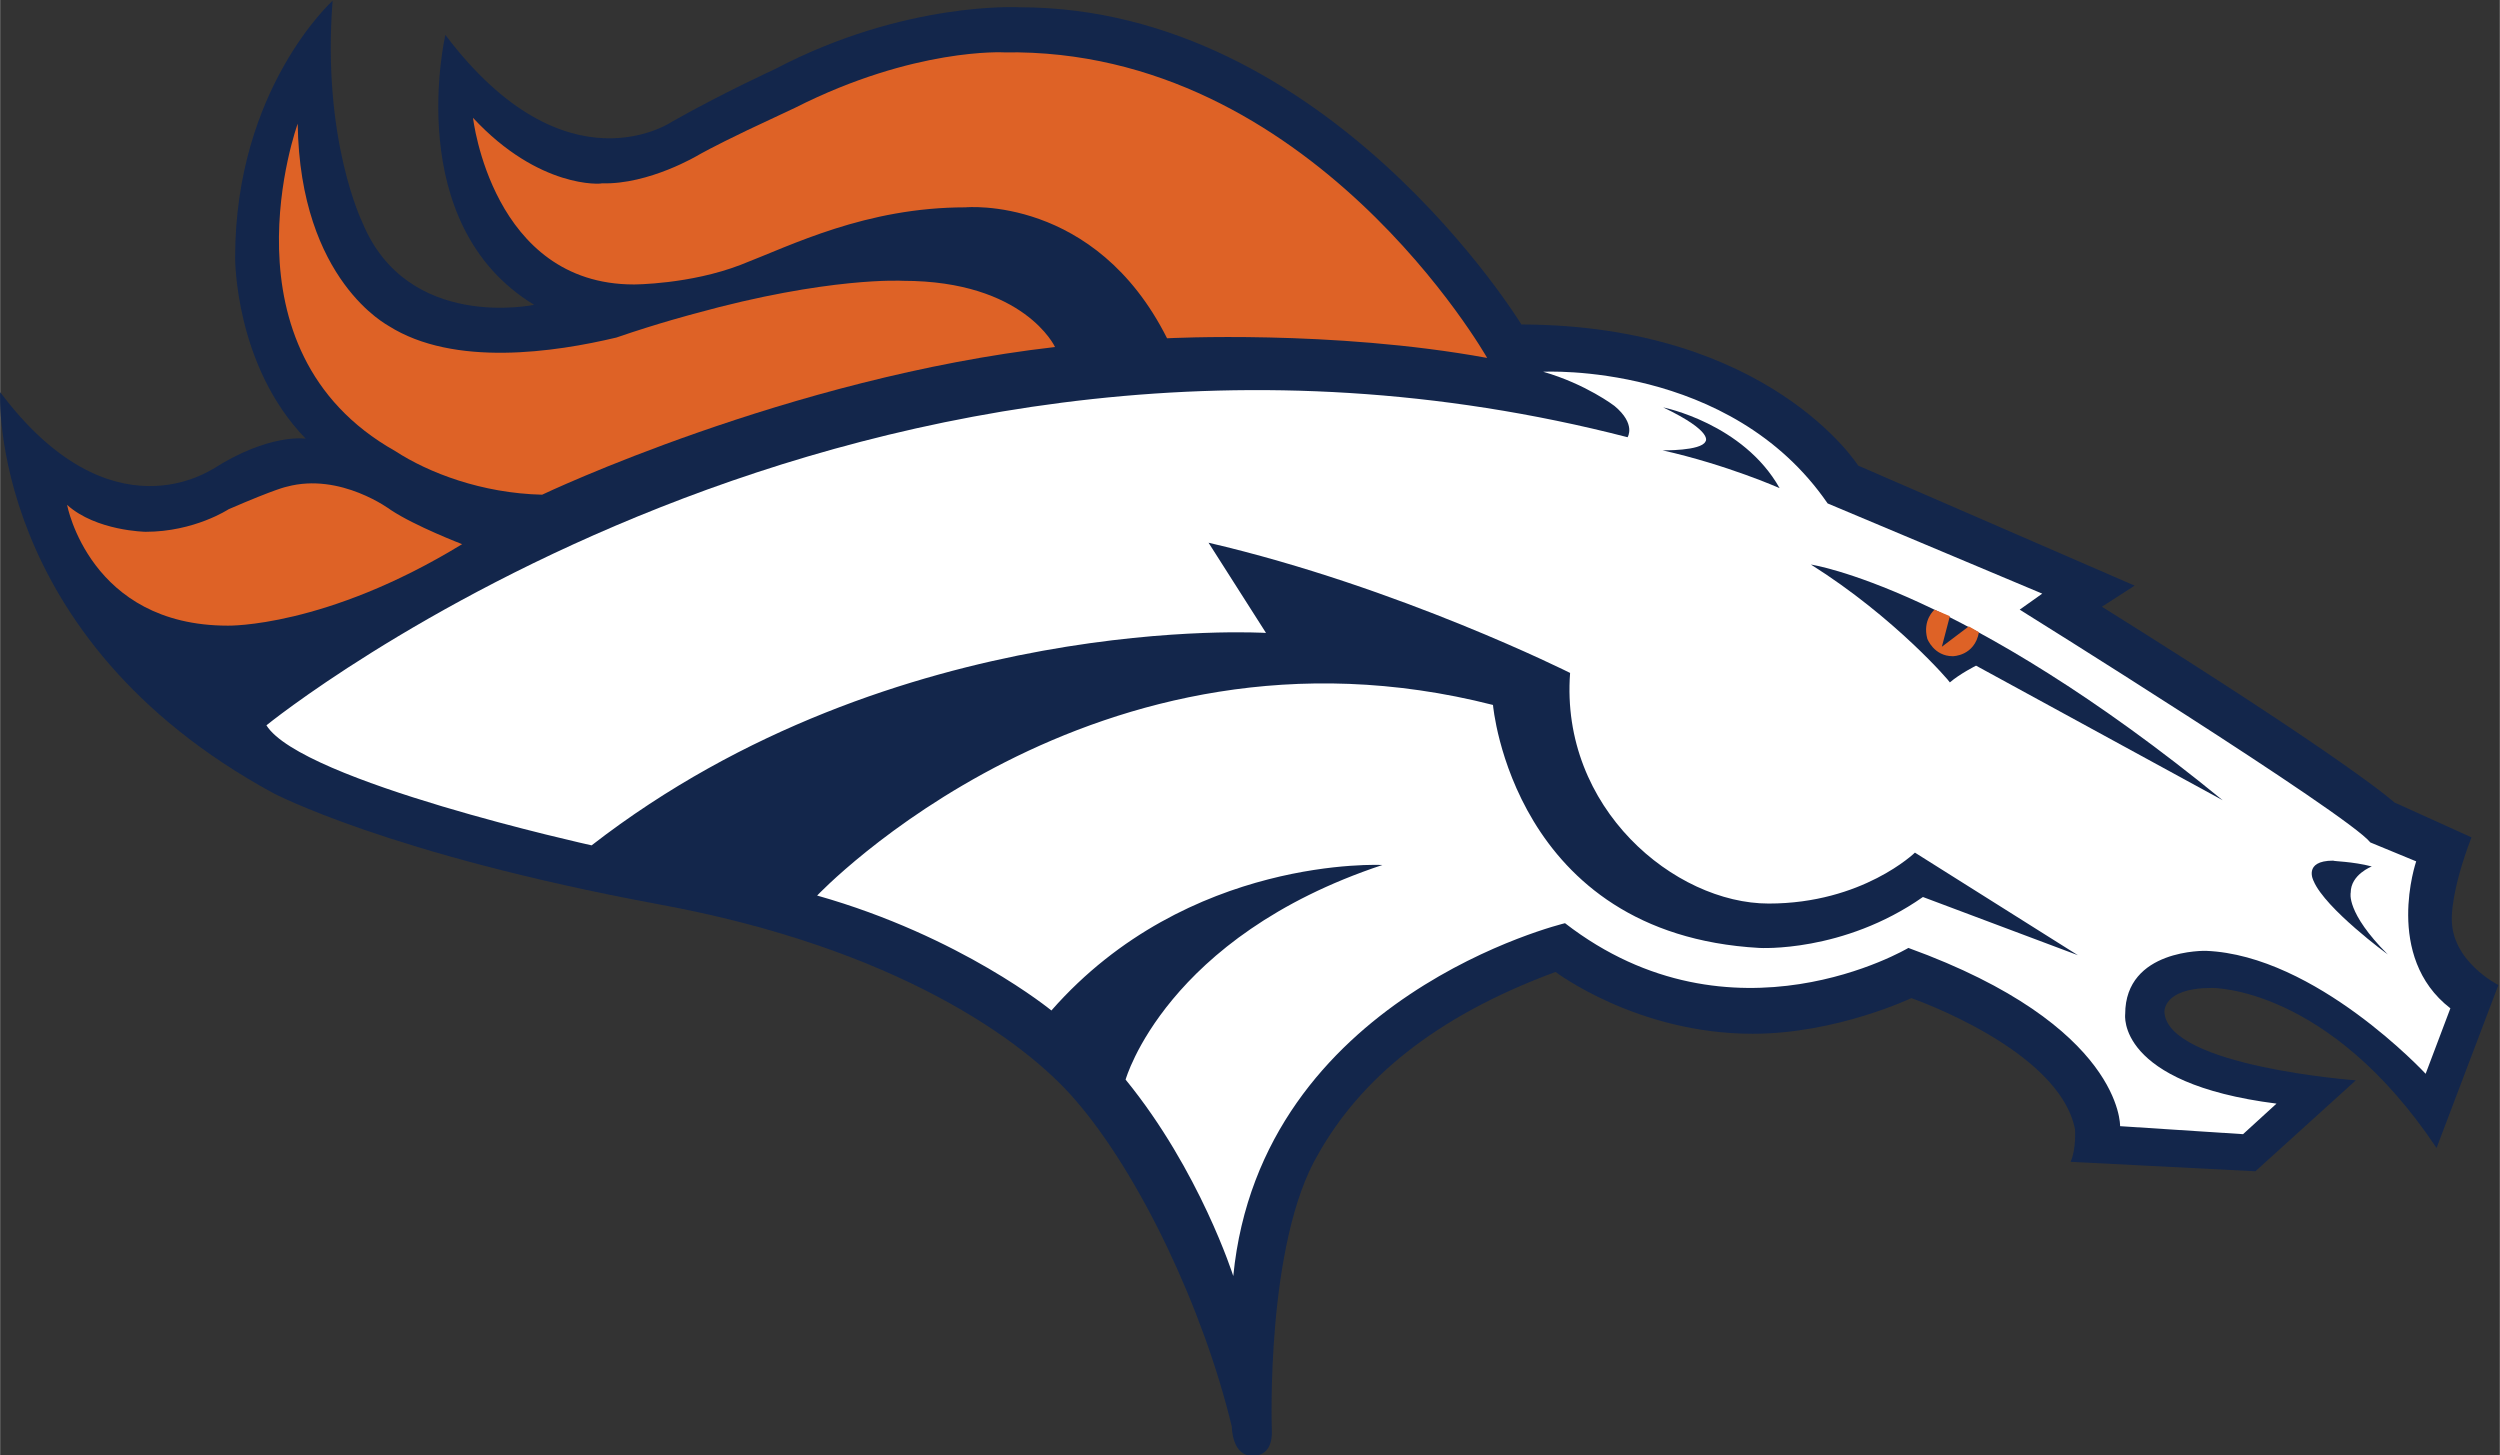
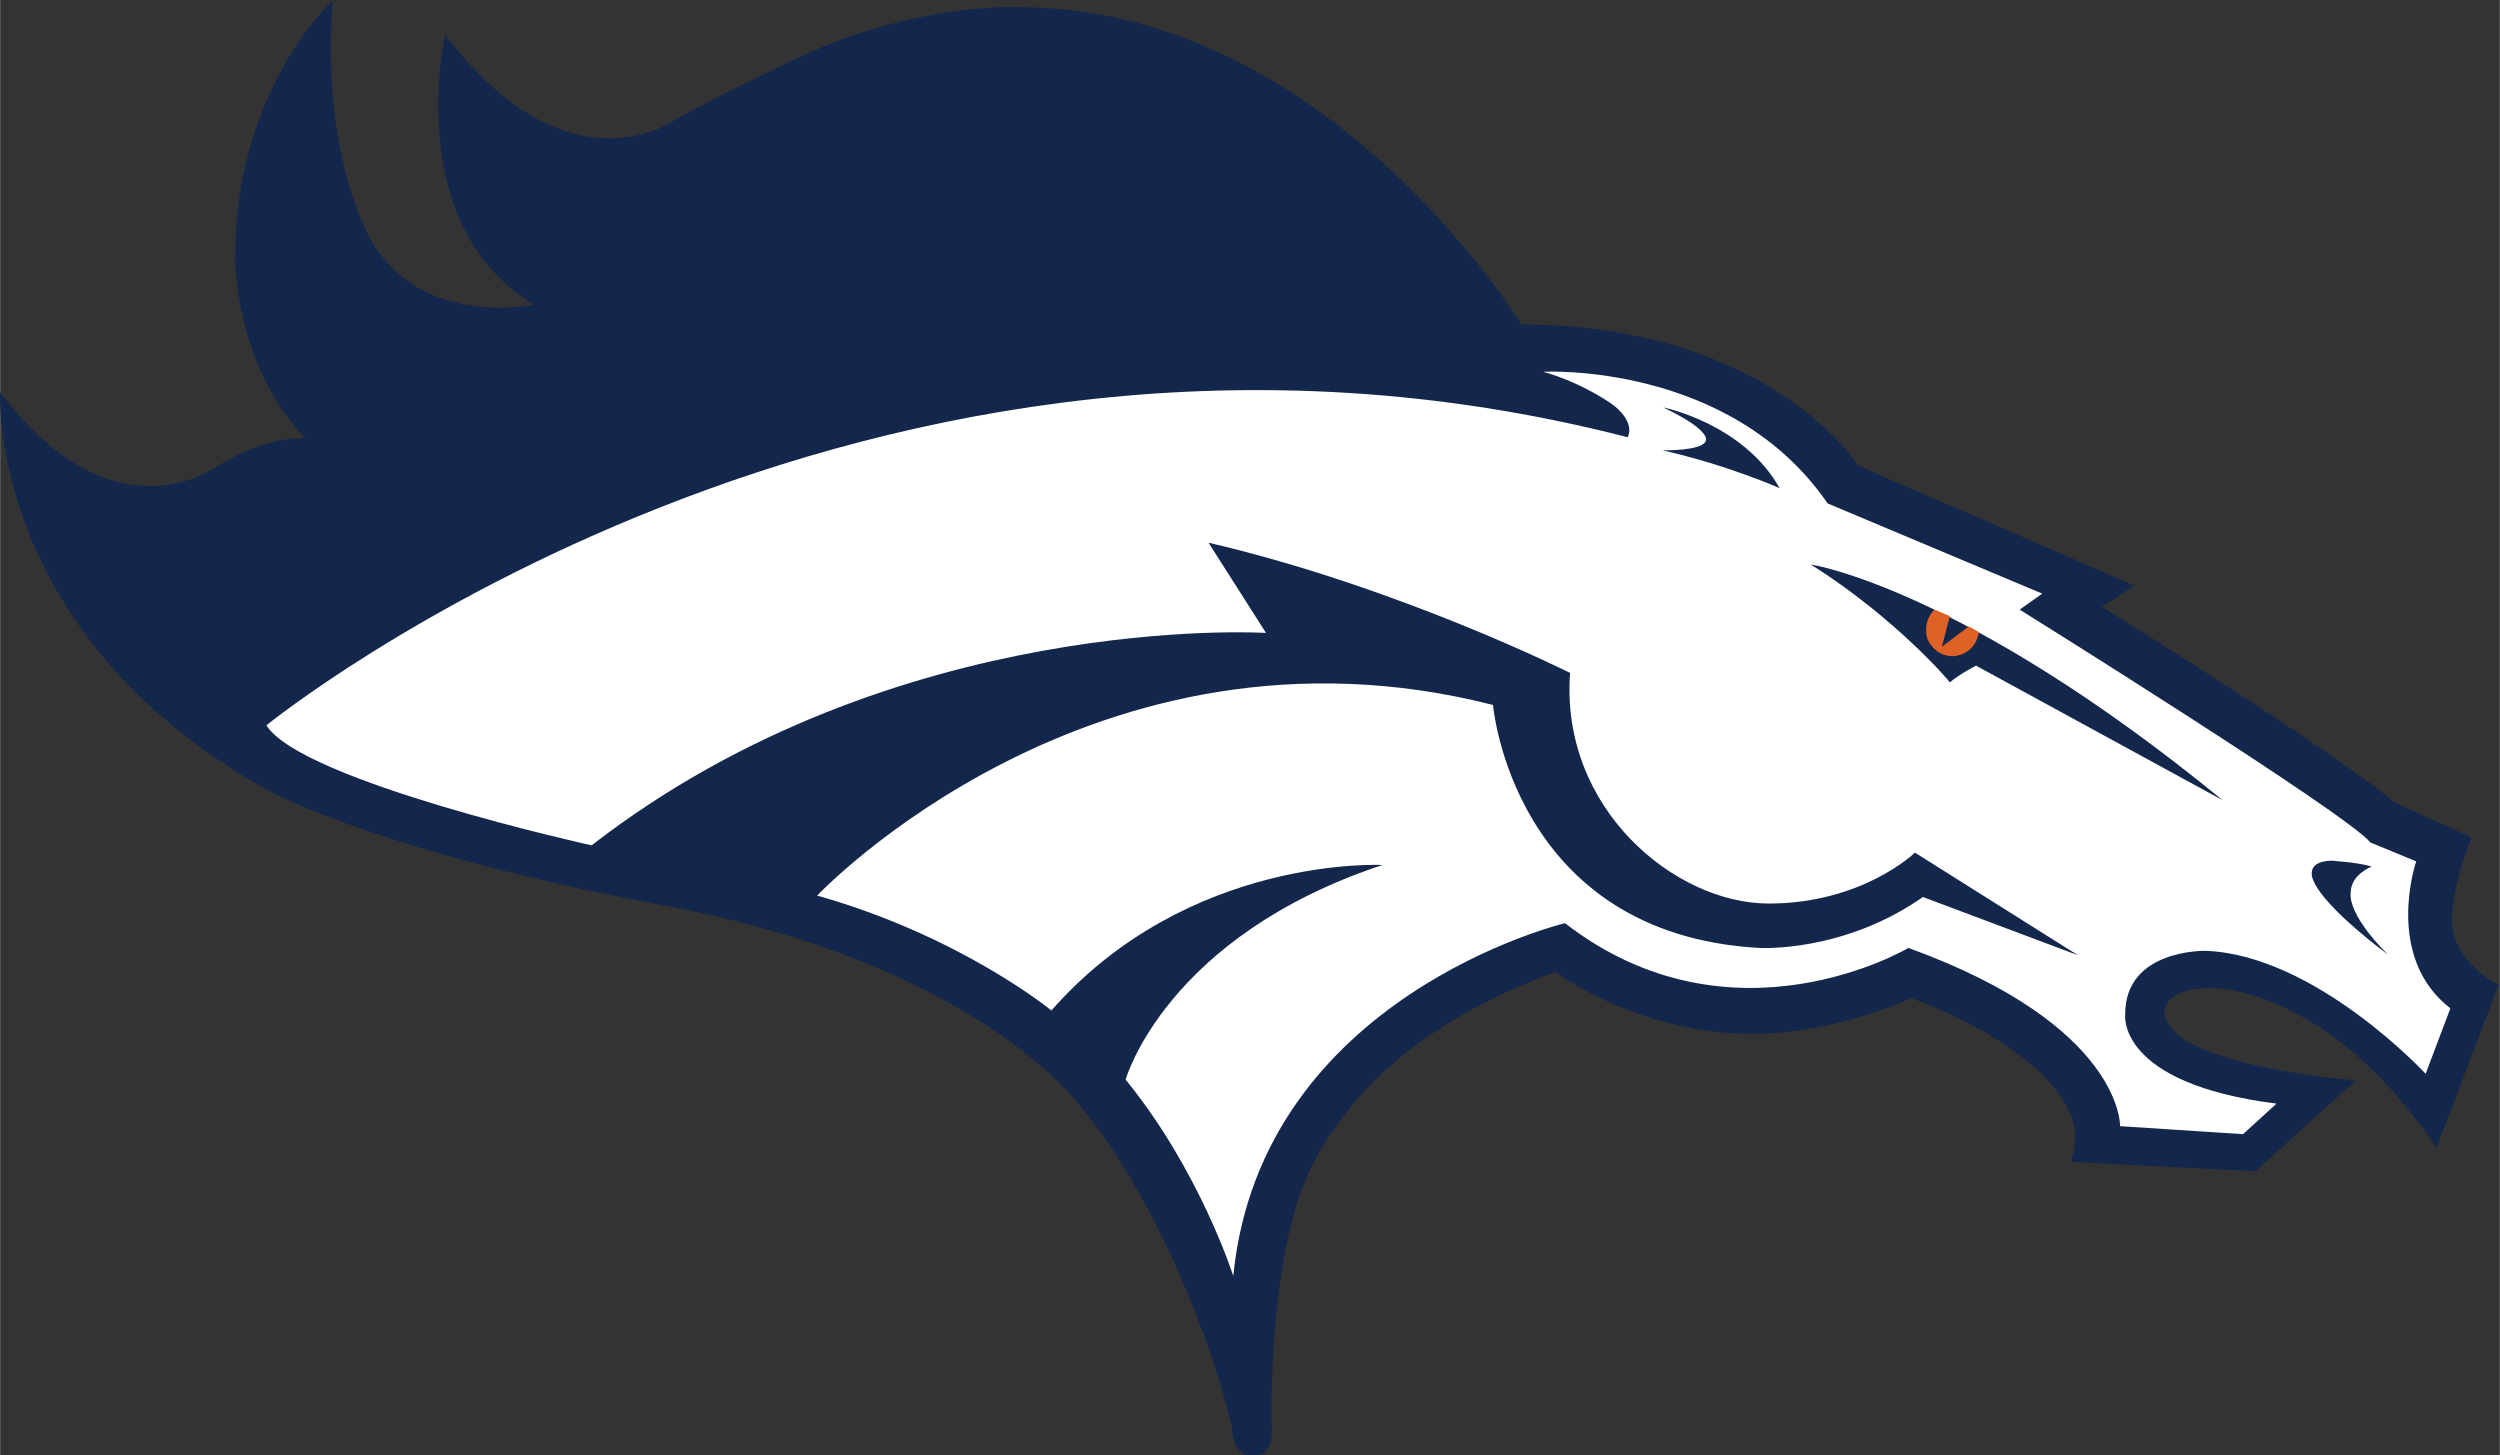
<svg xmlns="http://www.w3.org/2000/svg" id="DENVER_BRONCOS" viewBox="0 0 343.6 200" width="2500" height="1455">
  <rect x="0" y="0" width="343.6" height="200" fill="#333333" stroke="none" />
  <style>.st0{fill:#13264b}.st1{fill:#de6226}.st2{fill:#fff}</style>
  <path class="st0" d="M0 53.9S-1.8 87.6 37.5 109c0 0 15.8 8.4 53 15.3 32.7 6 50.3 18.8 57.2 26.8 8.9 10.2 17.7 28.8 21.6 45 0 0 0 4.2 3 4 0 0 2.7.2 2.5-3.6 0 0-.9-25.6 6.4-37.9 5.7-10.1 15.8-18.8 32.6-25 0 0 11.2 8.5 27.1 8.5 11.5 0 21.8-4.9 21.8-4.9s20.3 7 22.5 18c0 0 .2 2.7-.6 4.5L310 161l13.8-12.5s-25.7-1.9-26.3-9.3c0 0-.4-3.4 6.5-3.4 0 0 16-.3 30.9 22l8.5-22.4s-6.6-3.3-6.4-9.3c0 0-.1-3.7 2.7-11l-10.6-4.8s-5.8-5.4-40.2-26.9l4.5-2.9-38-16.5s-12.2-19.3-46.3-19.4c0 0-26.6-43.6-69-43.6 0 0-15.7-.9-33.6 8.5 0 0-7.2 3.3-14.1 7.2 0 0-14.6 10.1-31.2-11.9 0 0-6.1 26 12.2 37.1 0 0-17.4 3.7-23.6-11.3 0 0-5.6-11.4-4.1-30.5 0 0-13.4 12.1-13.4 35.3 0 0-.1 14.8 9.7 24.9 0 0-5-.8-12.8 4.2-.1-.1-13.9 9.8-29.2-10.6z" />
-   <path class="st1" d="M65 16.2s2.6 22.9 22.1 22.9c0 0 7.7 0 14.7-2.7 7-2.7 17.2-7.9 30.9-7.9 0 0 17.8-1.7 27.7 18 0 0 22.7-1.2 44 2.7 0 0-24.2-42.7-66.4-42 0 0-12.3-.7-28.7 7.6l-6.6 3.1c-4.8 2.3-6.7 3.4-6.7 3.4s-6.8 4.1-13.3 3.9c0 .1-8.6.8-17.7-9zm-24.1.8S29.6 48.1 54.3 62c4.6 3 11.9 5.8 20.2 6 0 0 33.8-16.1 70.5-20.3 0 0-4.2-9.1-20.9-9.1 0 0-10.2-.6-28.6 4.5 0 0-5 1.3-10.8 3.3-8.4 2-22.3 4.1-31.3-1.6.1 0-12.2-6.1-12.5-27.8zM9.2 69.4S12.3 86 31.3 86c0 0 13.4.3 32.2-11.2 0 0-6.5-2.5-9.8-4.7 0 0-6.9-5.2-14.3-3.2 0 0-1.3.2-8 3.1 0 0-4.7 3.1-11.4 3.1 0 0-6.8-.1-10.8-3.7z" />
  <path class="st2" d="M112.3 123.1s38-40.2 92.9-26.2c0 0 2.7 31.5 36.6 33.4 0 0 11.5.7 22.5-7l21.3 8-22.4-14.1s-7.2 7-20.1 7c-12.9 0-28.7-13.1-27.3-31.7 0 0-23.5-11.8-49.7-17.9L174 87s-50.9-3.2-92.7 29.2c0 0-39.9-8.8-44.7-16.5 0 0 82-66.7 187.1-39.6 0 0 1.2-1.8-1.8-4.3 0 0-3.9-3-9.8-4.7 0 0 25.7-1.4 39.1 18.1l29.5 12.4-3.1 2.2s45.1 28.1 48.2 32l6.3 2.6s-4.5 13.1 4.7 20.2l-3.4 9s-15.1-16.3-30.2-16.9c0 0-11.1-.3-11.1 8.7 0 0-1.3 9.5 20.8 12.3l-4.6 4.2-16.9-1.1s.4-13.8-29.1-24.5c0 0-24.2 14.4-47.2-3.4 0 0-41.8 10-45.6 48.5 0 0-4.6-14.5-14.8-27 0 0 5.5-19.6 35.3-29.5 0 0-26.7-1.4-45.5 20 0 0-12.4-10.2-32.2-15.8z" />
  <path class="st0" d="M248.9 77.6s20.8 3.1 56.6 32.4l-33.9-18.5s-2.2 1.1-3.6 2.3c.1 0-7.5-8.9-19.1-16.2z" />
  <path class="st1" d="M265.9 83.8s-1.7 1.4-1 4c0 0 .9 2.4 3.5 2.4 0 0 3 0 3.6-3.3l-1.4-.8-3.7 2.8 1.1-4.2-2.1-.9z" />
  <path class="st0" d="M326 119.1s-2.9 1.1-2.9 3.6c0 0-.7 2.7 5.1 8.5 0 0-8.6-6.3-10.2-10.1 0 0-1.5-2.8 2.7-2.8 0 .1 2.6.1 5.3.8zM228.5 61.9s5.3.1 5.9-1.2c0 0 1.3-1.3-5.8-4.7 0 0 11 2.2 16 11.1 0 0-7.2-3.2-16.1-5.2z" />
</svg>